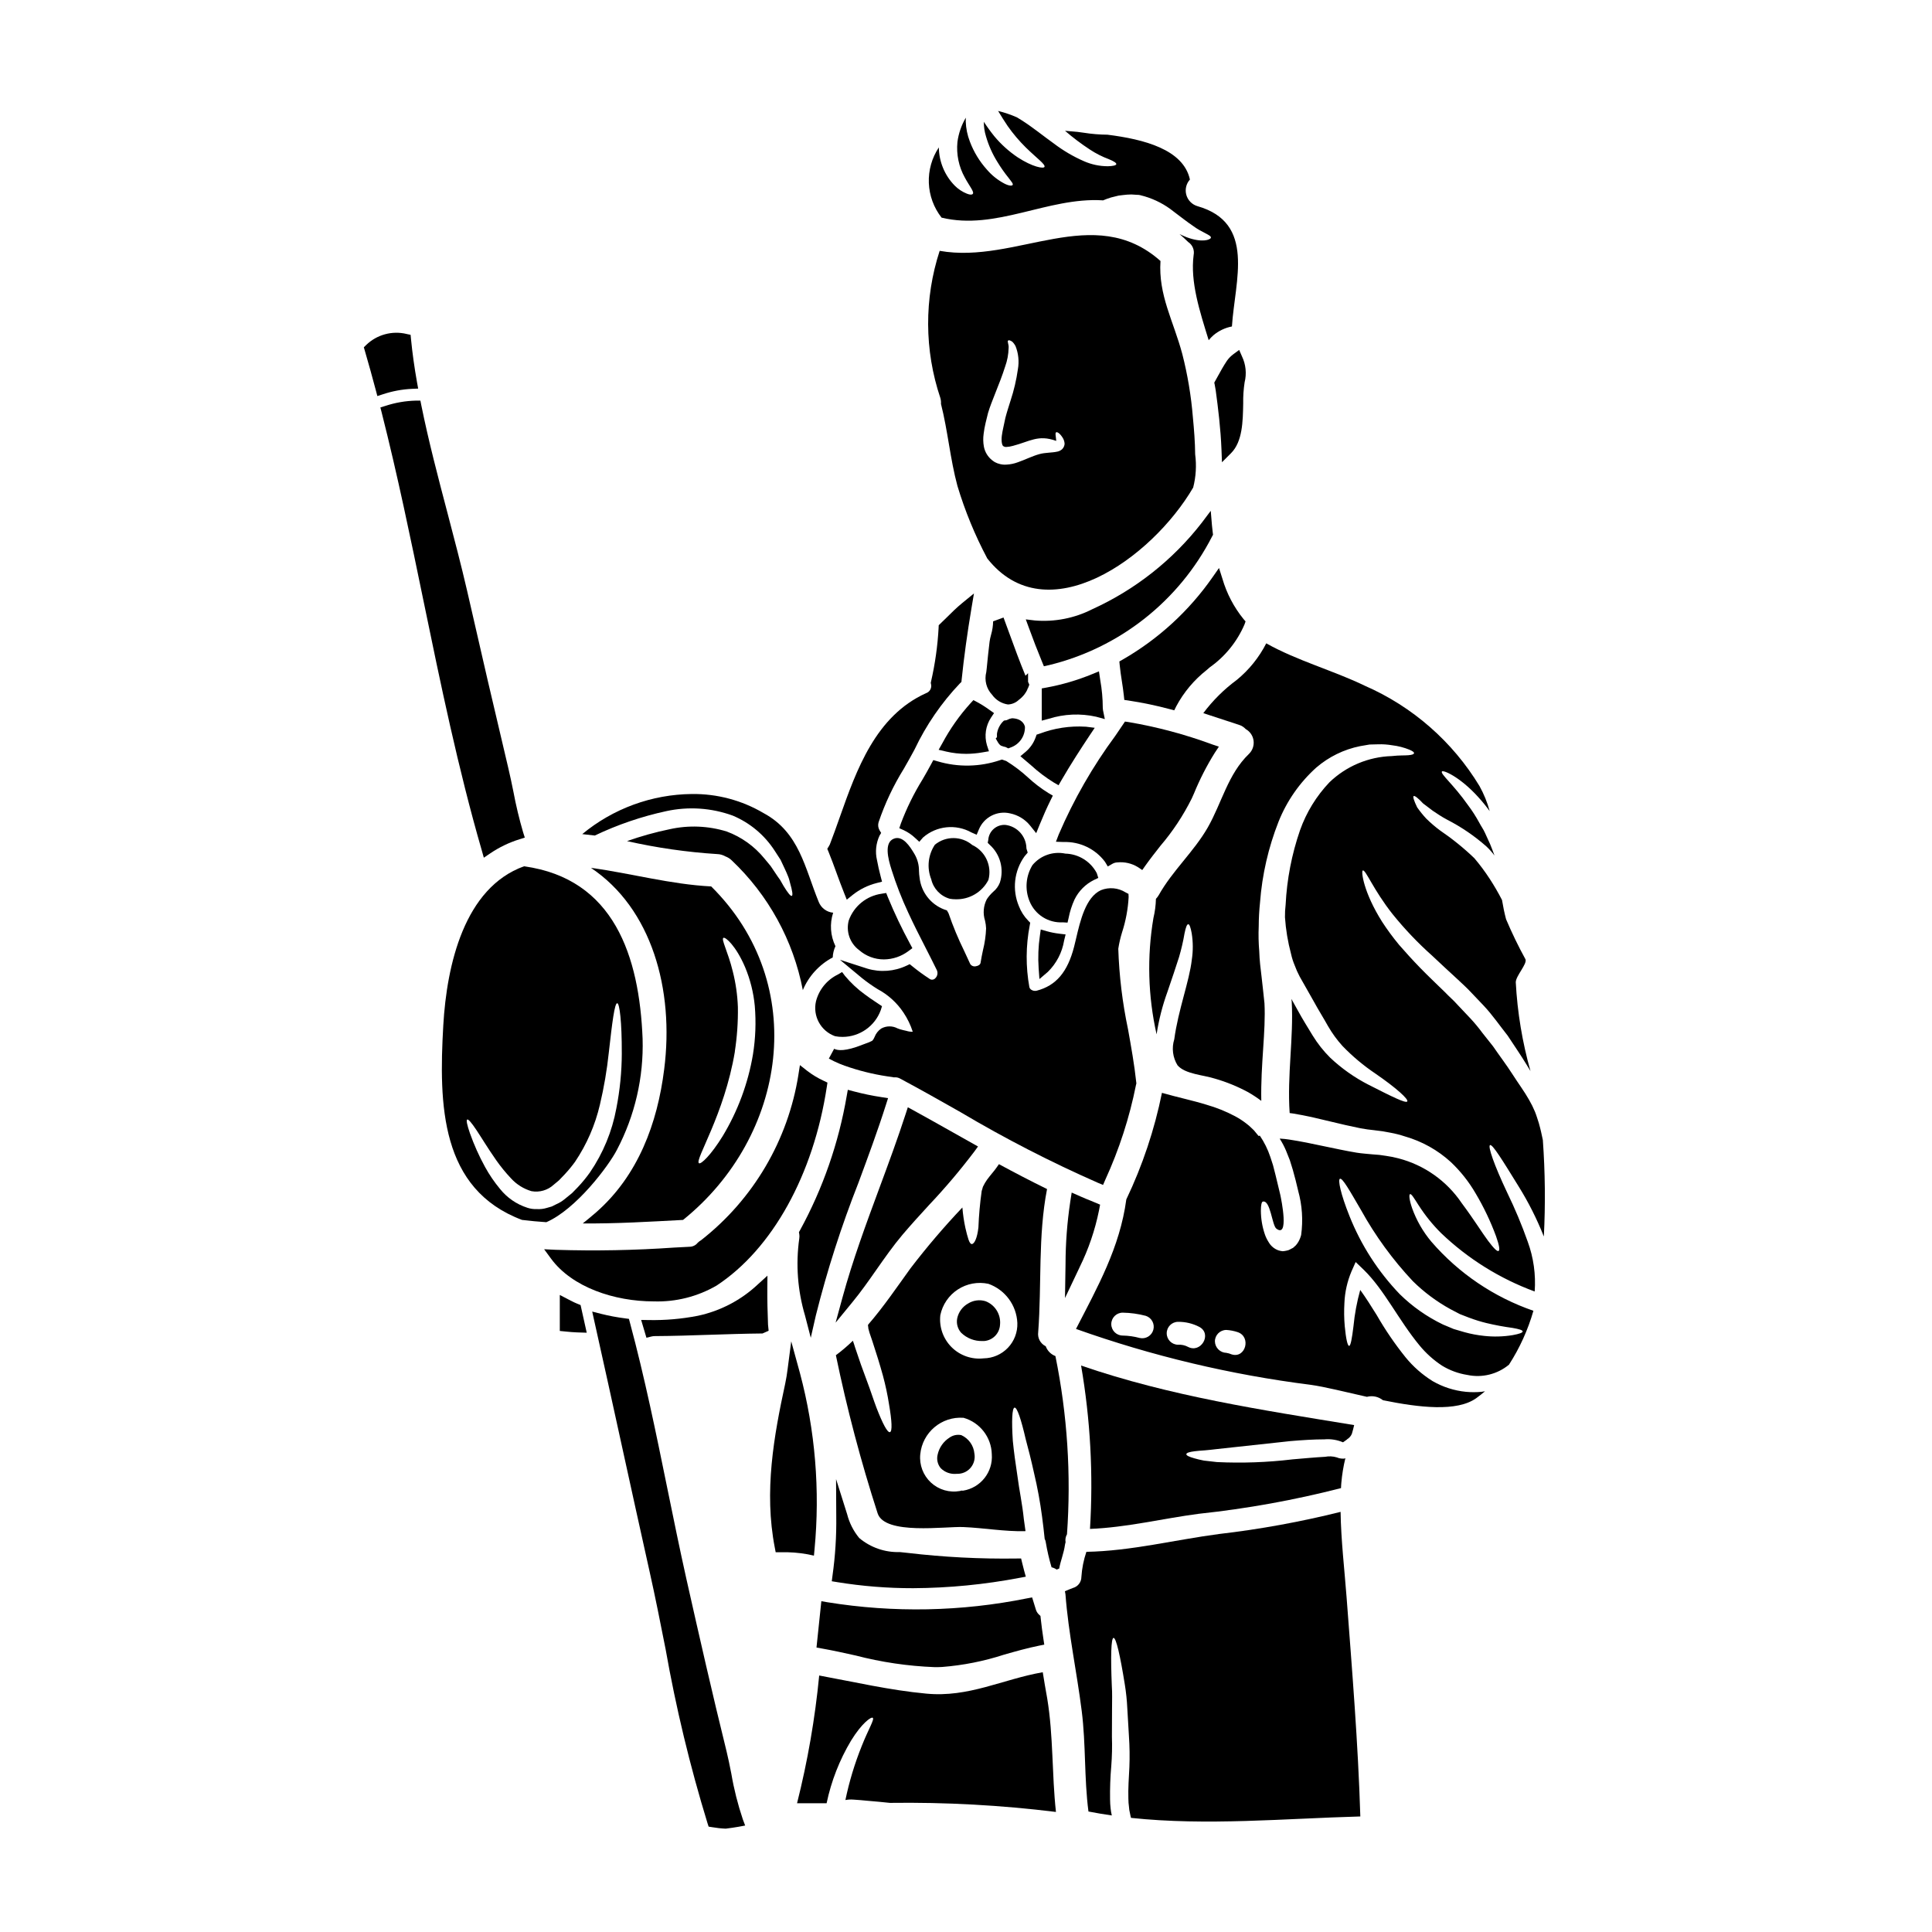
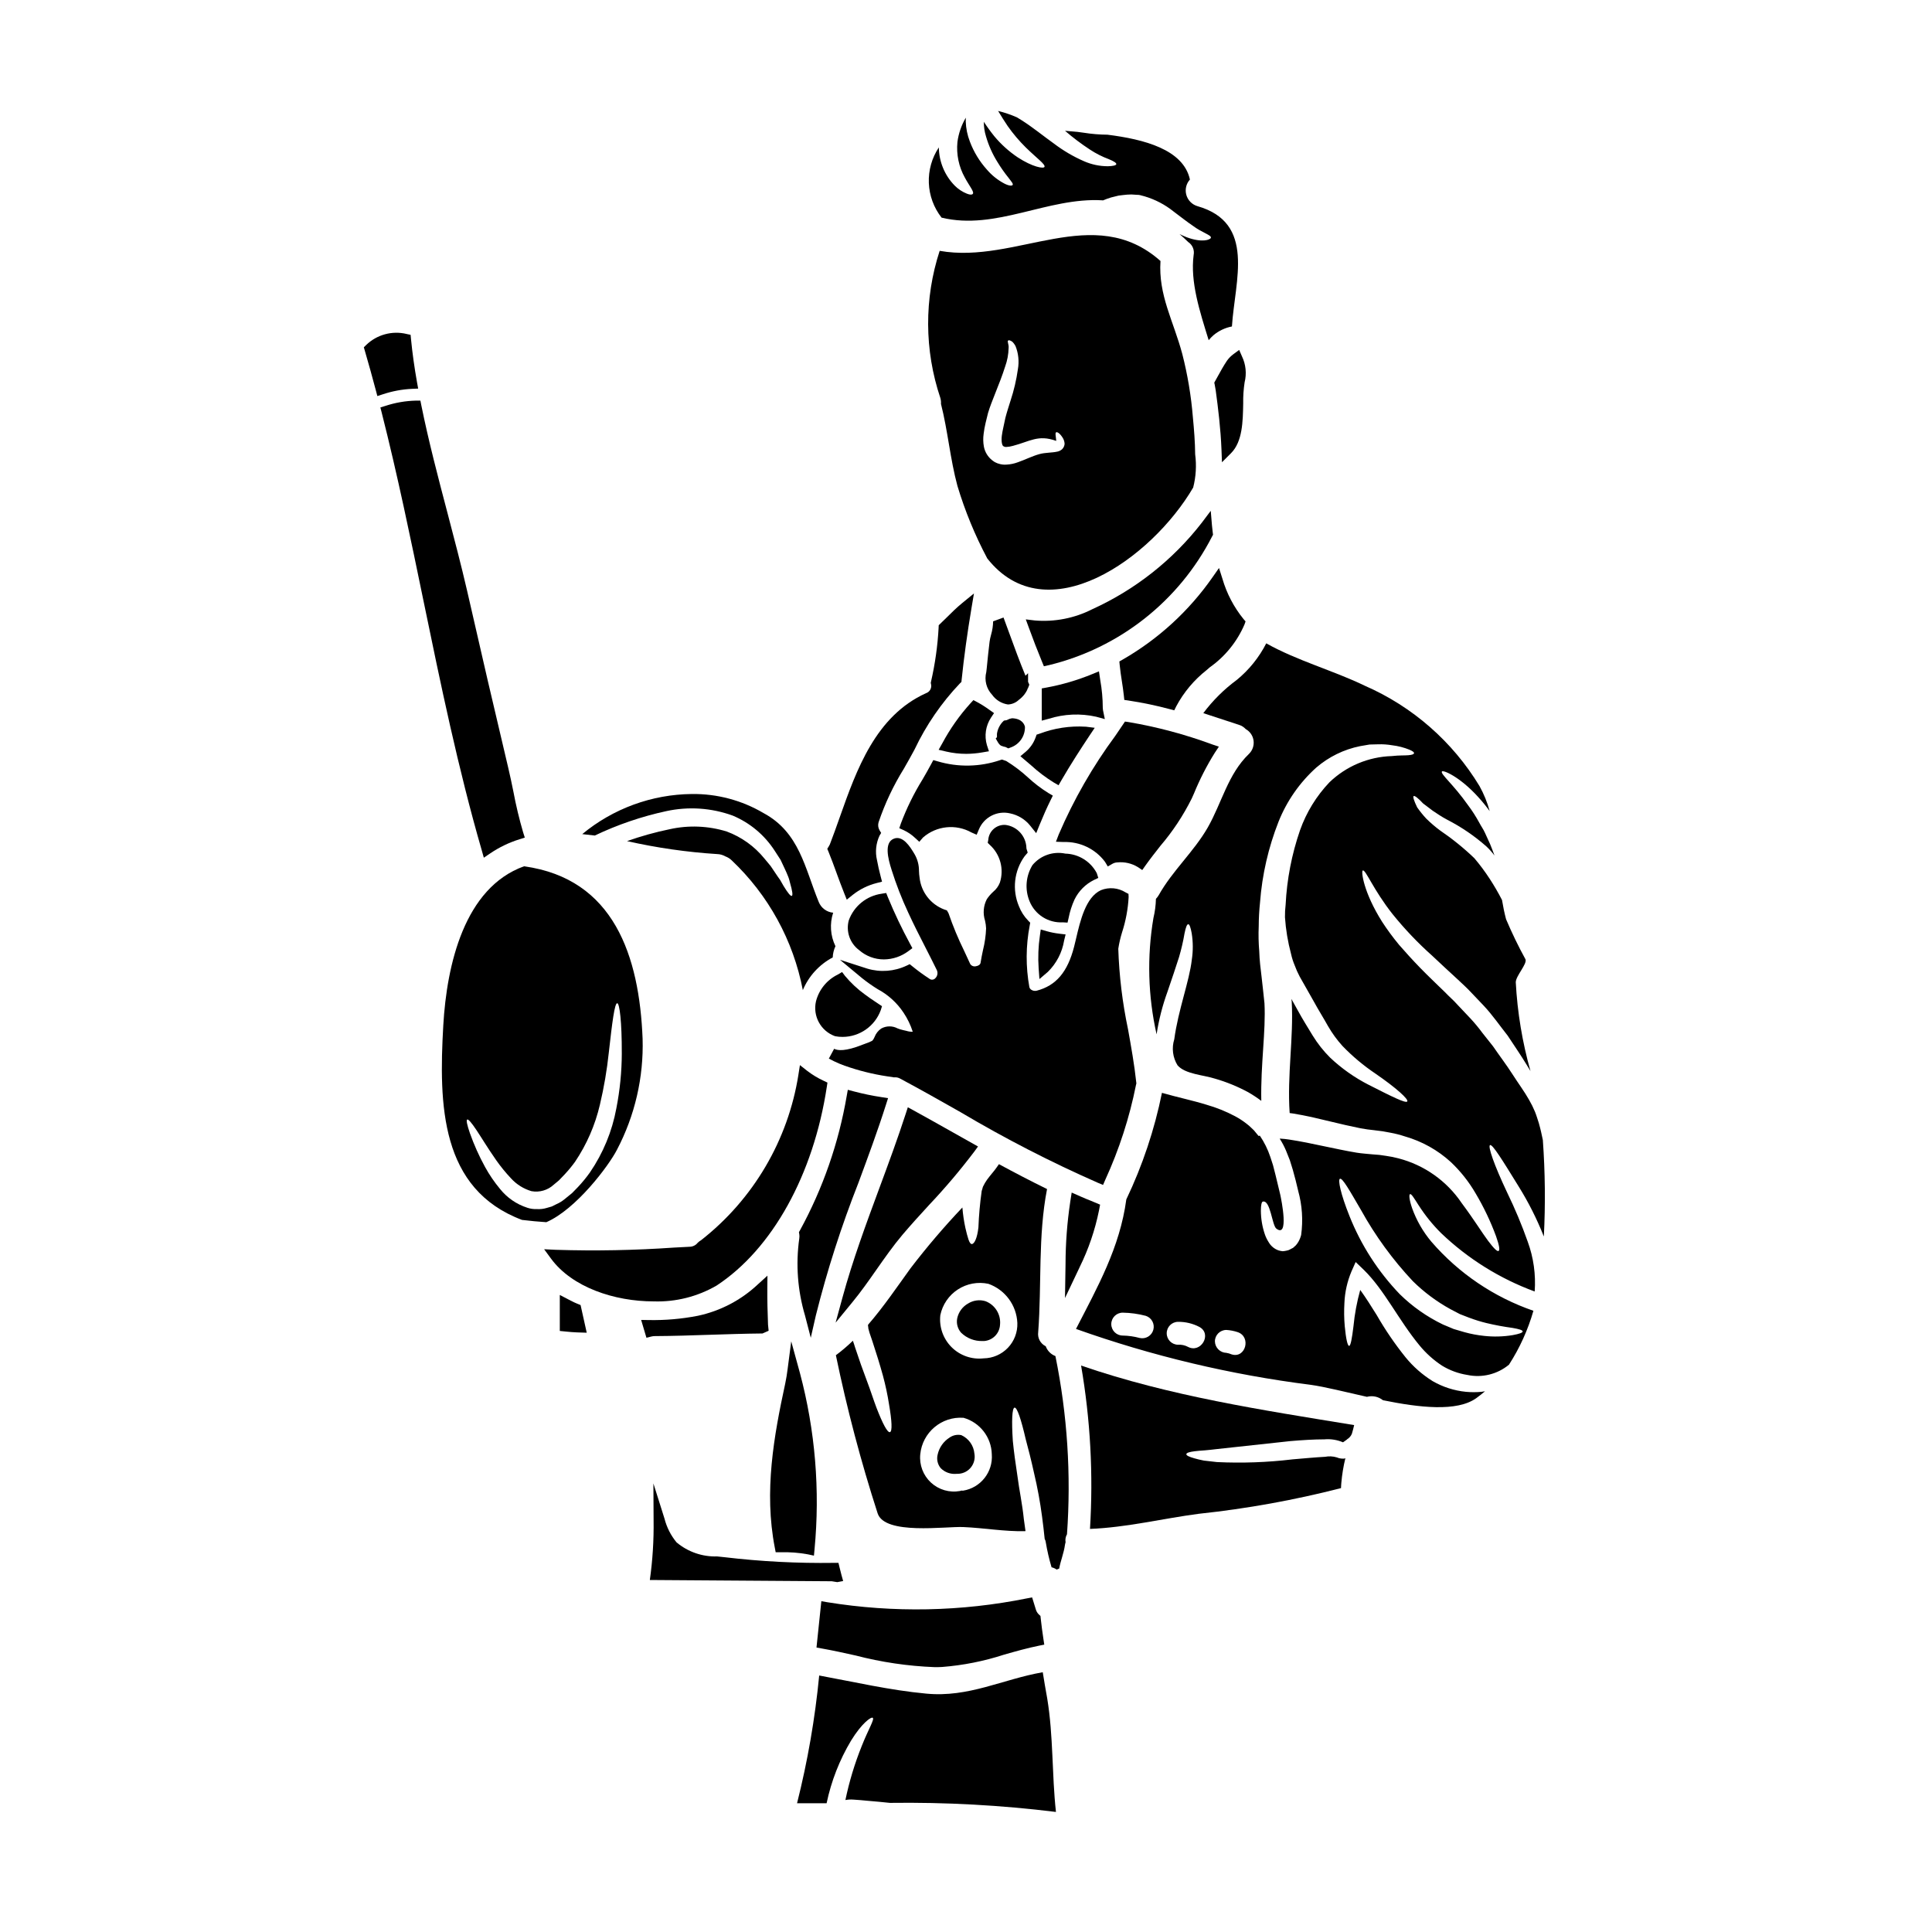
<svg xmlns="http://www.w3.org/2000/svg" fill="#000000" width="800px" height="800px" version="1.1" viewBox="144 144 512 512">
  <g>
    <path d="m427.19 387.28c0.328-1.695 0.855-3.34 1.574-4.91 1.094-2.234 2.891-4.047 5.117-5.152l1.18-0.559-0.395-1.238 0.004-0.004c-1.629-3.117-4.82-5.109-8.336-5.199-3.246-0.68-6.602 0.492-8.719 3.043-1.766 2.875-2.059 6.422-0.789 9.547 1.434 3.578 4.988 5.84 8.832 5.621l1.25 0.074z" />
    <path d="m421.44 390.79-1.633-0.465-0.23 1.684c-0.414 2.832-0.523 5.695-0.328 8.551l0.211 2.898 2.211-1.883h0.004c2.289-2.246 3.809-5.16 4.328-8.324l0.395-1.617-1.648-0.191v-0.004c-1.121-0.129-2.227-0.344-3.309-0.648z" />
-     <path d="m391.75 367.86c-1.809 2.715-2.164 6.137-0.961 9.164 0.574 2.488 2.457 4.465 4.914 5.156 0.52 0.094 1.047 0.141 1.574 0.137 3.629 0.098 6.992-1.891 8.66-5.117 1.004-3.723-0.805-7.633-4.293-9.277-2.852-2.406-7.016-2.43-9.895-0.062z" />
    <path d="m423.25 351.36 1.277 0.742 0.738-1.281c2.523-4.363 5.223-8.5 7.531-11.977l1.32-1.969-2.363-0.297v0.004c-4.199-0.262-8.406 0.379-12.34 1.879l-0.699 0.223-0.242 0.688h-0.004c-0.535 1.52-1.469 2.867-2.707 3.902l-1.348 1.129 2.852 2.422c1.848 1.695 3.852 3.215 5.984 4.535z" />
    <path d="m465.25 286.11 0.215-0.395-0.059-0.461c-0.082-0.672-0.168-1.348-0.223-2.019l-0.32-3.863-2.332 3.098h0.004c-7.672 9.902-17.645 17.785-29.051 22.969-4.703 2.394-9.984 3.434-15.246 2.992l-2.391-0.289 0.828 2.258c1.105 3.027 2.266 6.055 3.492 9.016l0.477 1.152 1.215-0.277v0.008c18.758-4.523 34.605-17.008 43.391-34.188z" />
    <path d="m365.73 375.45c0.609 1.66 1.234 3.363 1.934 5.117l0.738 1.855 1.555-1.25v-0.004c1.871-1.488 4.035-2.559 6.352-3.148l1.438-0.367-0.375-1.438c-0.367-1.406-0.703-2.844-0.957-4.262-0.516-2.172-0.281-4.453 0.66-6.477l0.438-0.746-0.449-0.746v-0.004c-0.359-0.637-0.441-1.398-0.223-2.098 1.68-4.965 3.926-9.719 6.691-14.172 0.98-1.723 1.969-3.438 2.852-5.117l-0.004 0.004c3.051-6.434 7.106-12.34 12.008-17.496l0.395-0.375 0.055-0.539c0.633-6.109 1.492-12.34 2.617-19.047l0.652-3.867-3.043 2.484c-1.508 1.227-2.898 2.598-4.238 3.938l-2.055 1.996-0.027 0.59 0.004-0.004c-0.258 4.84-0.934 9.648-2.019 14.375l-0.066 0.309 0.062 0.312v-0.004c0.27 1.039-0.316 2.106-1.336 2.438-13.348 6.047-18.387 20.27-22.828 32.82-0.887 2.504-1.758 4.973-2.652 7.273v-0.004c-0.078 0.176-0.172 0.344-0.277 0.504l-0.395 0.648 0.301 0.711c0.758 1.867 1.469 3.793 2.195 5.789z" />
    <path d="m408.45 340.7c0.145 0.25 0.32 0.48 0.527 0.684l0.273 0.215 0.789 0.277h-0.004c0.207 0.012 0.406 0.066 0.59 0.16l0.582 0.293 0.605-0.23c2.328-0.801 3.867-3.016 3.809-5.473-0.105-0.547-0.691-2.195-3.426-2.281l-0.637 0.152c-0.25 0.129-0.531 0.25-0.789 0.355l-0.719 0.117-0.355 0.355v-0.004c-0.805 0.875-1.328 1.973-1.492 3.152-0.02 0.297-0.02 0.598 0 0.895l-0.328 0.336z" />
    <path d="m393.37 251.04c1.824 7.172 2.43 14.598 4.363 21.742 2 6.641 4.644 13.07 7.898 19.199 15.668 19.922 43.594 0.027 54.582-18.793l-0.004-0.004c0.734-2.867 0.91-5.852 0.523-8.785-0.031-3.266-0.293-6.566-0.609-9.84-0.457-5.648-1.395-11.25-2.801-16.738-2.344-8.789-6.387-15.609-5.781-24.66-17.664-15.668-38.219 0.926-58.516-2.688h-0.004c-4.133 12.668-4.07 26.332 0.172 38.965 0.156 0.52 0.215 1.062 0.176 1.602zm11.305 7.922v0.004c0.117-0.973 0.293-1.941 0.52-2.894 0.23-0.898 0.438-1.762 0.637-2.602 0.551-1.824 1.156-3.293 1.734-4.769 1.156-2.891 2.137-5.402 2.801-7.547h0.004c0.57-1.578 0.883-3.238 0.922-4.914 0.117-0.895-0.461-1.852-0.113-1.996 0.113-0.113 0.395-0.086 0.691 0.086 0.348 0.09 0.812 0.578 1.242 1.363h0.004c0.781 1.949 1.004 4.082 0.637 6.152-0.398 2.832-1.051 5.617-1.949 8.332-0.465 1.504-0.984 3.062-1.363 4.539-0.172 0.789-0.348 1.617-0.52 2.43s-0.348 1.617-0.434 2.363c-0.172 1.531 0.086 2.547 0.395 2.719l0.086 0.055 0.004-0.004c0.098 0.062 0.207 0.113 0.32 0.145 0.086 0 0.227 0.027 0.348 0.027h-0.004c0.598-0.023 1.191-0.121 1.766-0.285 4.539-1.18 6.691-3.035 11.414-1.359 0.031 0.027 0.059 0.027 0.059 0.086 0.023-0.062 0.031-0.133 0.027-0.203-0.113-1.152-0.32-1.969 0-2.137 0.262-0.117 0.984 0.23 1.793 1.574 0.262 0.461 0.41 0.977 0.434 1.504-0.039 0.508-0.254 0.992-0.605 1.359-0.336 0.328-0.758 0.559-1.215 0.668-1.648 0.375-3.207 0.227-4.883 0.691-1.969 0.547-3.789 1.504-5.727 2.168h-0.004c-0.938 0.348-1.922 0.551-2.922 0.605-0.699 0.062-1.406-0.016-2.078-0.23-0.285-0.074-0.562-0.18-0.824-0.324l-0.145-0.055-0.23-0.145h-0.004c-0.059-0.035-0.117-0.07-0.172-0.113l-0.434-0.32c-1.109-0.891-1.867-2.144-2.141-3.543-0.211-1.129-0.234-2.289-0.07-3.426z" />
    <path d="m446.71 374.57 0.832-1.18c1.254-1.77 2.602-3.477 3.938-5.18h-0.004c3.293-3.844 6.094-8.078 8.348-12.605l0.574-1.285 0.004-0.004c1.535-3.766 3.391-7.394 5.547-10.844l1.066-1.598-1.824-0.617h0.004c-7.184-2.648-14.598-4.625-22.148-5.906l-0.914-0.129-2.555 3.762v0.004c-5.992 8.109-11.027 16.887-15.004 26.152l-0.738 1.93 2.066 0.074c4.277-0.141 8.359 1.812 10.93 5.238l0.746 1.242 1.258-0.727h0.004c0.402-0.223 0.855-0.344 1.312-0.352 1.875-0.184 3.758 0.25 5.367 1.23z" />
    <path d="m469.17 239.58c-0.91 1.352-1.691 2.773-2.477 4.203l-0.895 1.613 0.113 0.539c0.109 0.527 0.188 1.051 0.27 1.543 0.633 4.66 1.309 10.16 1.523 15.645l0.129 3.375 2.391-2.387c3.082-3.082 3.148-8.457 3.238-13.199v0.004c-0.035-1.867 0.09-3.738 0.371-5.586 0.578-2.312 0.332-4.754-0.703-6.902l-0.734-1.691-1.488 1.09c-0.672 0.488-1.258 1.078-1.738 1.754z" />
    <path d="m464.6 320.85c4.062-2.867 7.25-6.809 9.211-11.379l0.273-0.789-0.547-0.637v0.004c-2.551-3.152-4.449-6.781-5.582-10.676l-0.906-2.848-1.711 2.445c-6.246 8.957-14.391 16.418-23.859 21.852l-0.836 0.473 0.09 0.953c0.141 1.457 0.359 2.894 0.582 4.328 0.188 1.25 0.395 2.508 0.516 3.773l0.121 1.137 1.133 0.164 0.004 0.004c3.688 0.559 7.344 1.32 10.945 2.285l1.156 0.301 0.535-1.07v-0.004c1.988-3.719 4.727-6.981 8.039-9.586z" />
    <path d="m436.16 197.09c0.039-0.004 0.082 0.004 0.117 0.027 0.707-0.301 1.43-0.562 2.168-0.789 0.66-0.145 1.328-0.32 1.992-0.492 0.723-0.113 1.535-0.172 2.344-0.262l-0.004 0.004c0.715-0.066 1.434-0.055 2.144 0.027l0.492 0.031h0.242l0.375 0.055 0.145 0.031 1.18 0.316c2.785 0.828 5.387 2.188 7.652 4.008 1.996 1.504 3.613 2.773 5.031 3.731 2.461 1.879 5.062 2.516 4.856 3.234-0.113 0.52-2.309 1.391-6.414-0.141-0.605-0.23-1.242-0.523-1.883-0.84 0.75 0.66 1.504 1.328 2.199 2.023l0.086 0.086h0.004c1.137 0.746 1.707 2.106 1.441 3.441-0.926 7.168 1.617 14.918 3.988 22.578 0.387-0.477 0.812-0.922 1.277-1.328 1.402-1.172 3.086-1.969 4.883-2.312 0.789-12.23 6.359-27.465-9.137-31.883-1.426-0.422-2.539-1.543-2.945-2.977-0.406-1.434-0.047-2.973 0.949-4.078-1.734-7.977-12.172-10.668-21.855-11.883-2.09-0.016-4.176-0.188-6.242-0.516-0.551-0.059-1.129-0.145-1.707-0.23-1.18-0.113-2.281-0.199-3.293-0.289h-0.004c2.086 1.805 4.289 3.465 6.594 4.973 1.566 1.035 3.242 1.887 5 2.543 1.359 0.551 2.055 1.012 1.996 1.332-0.059 0.32-0.867 0.52-2.312 0.551l-0.004-0.004c-2.148-0.012-4.273-0.465-6.242-1.328-2.836-1.242-5.512-2.812-7.977-4.684-2.805-1.996-5.582-4.305-8.66-6.246l-1.125-0.691v-0.004c-1.613-0.711-3.289-1.281-5.004-1.703 0.871 1.445 1.707 2.773 2.547 4.019 1.418 2.016 3.016 3.902 4.769 5.637 3.004 2.949 5.289 4.512 4.973 5.176-0.23 0.52-3.121 0.059-7.113-2.547-2.305-1.551-4.379-3.418-6.16-5.551-1-1.238-1.934-2.527-2.801-3.863-0.008 1.312 0.188 2.621 0.578 3.875 0.691 2.394 1.715 4.68 3.035 6.793 0.887 1.461 1.871 2.863 2.945 4.191 0.723 0.98 1.305 1.574 1.07 1.906-0.172 0.23-0.926 0.266-2.195-0.395-1.75-0.922-3.309-2.168-4.598-3.672-1.957-2.172-3.492-4.691-4.523-7.426-0.672-1.719-1.043-3.535-1.102-5.379 0-0.32 0.027-0.664 0.027-0.984h0.004c-1.172 1.977-1.93 4.172-2.231 6.449-0.324 3.277 0.363 6.574 1.969 9.445 1.156 2.168 2.602 3.844 2.082 4.328-0.23 0.262-0.789 0.23-1.574-0.086-1.203-0.484-2.297-1.211-3.211-2.137-2.648-2.707-4.148-6.332-4.191-10.117-1.855 2.785-2.781 6.082-2.652 9.426 0.129 3.34 1.312 6.559 3.375 9.191 14.41 3.477 28.055-5.434 42.629-4.594z" />
    <path d="m406.25 314.06c-0.289 2.32-0.523 4.648-0.75 6.977l-0.125 1.086h-0.004c-0.547 2.133 0.035 4.398 1.547 5.996 0.992 1.402 2.516 2.332 4.211 2.574 1.07-0.047 2.09-0.48 2.867-1.219 0.555-0.41 1.051-0.895 1.48-1.438 0.281-0.367 0.523-0.762 0.73-1.18l0.152-0.426h0.047l0.375-0.977-0.223-0.516-0.109-0.246v-2.289l-0.68 0.676c-1.547-3.727-2.941-7.539-4.289-11.246l-1.535-4.184-2.754 1.008h-0.004c-0.02 1.172-0.191 2.34-0.52 3.469-0.203 0.766-0.367 1.453-0.418 1.934z" />
    <path d="m357.34 492.64 1.523 5.883 1.348-5.926c2.988-11.93 6.754-23.656 11.266-35.098 2.512-6.789 5.117-13.812 7.344-20.836l0.523-1.641-1.703-0.266c-2.488-0.375-4.953-0.887-7.387-1.531l-1.574-0.418-0.281 1.574c-2.133 12.5-6.324 24.559-12.406 35.688l-0.266 0.457 0.086 0.523h0.004c0.062 0.383 0.062 0.77 0 1.148-0.965 6.844-0.445 13.816 1.523 20.441z" />
    <path d="m361.75 580.86c2.953 0.523 5.949 1.18 8.957 1.855v-0.004c6.863 1.789 13.898 2.828 20.988 3.098 0.656 0 1.32 0 1.969-0.043h-0.004c5.606-0.438 11.133-1.539 16.477-3.281 3.004-0.855 6.113-1.734 9.219-2.363l1.387-0.277-0.211-1.395c-0.285-1.887-0.543-3.769-0.742-5.656l-0.055-0.543-0.395-0.375-0.004 0.004c-0.383-0.359-0.664-0.816-0.816-1.32l-0.996-3.227-1.297 0.238h0.004c-17.457 3.531-35.41 3.883-52.992 1.035l-1.574-0.273-1.285 12.281z" />
    <path d="m430.34 461.07-2.332-1.027-0.395 2.512h0.004c-0.812 5.426-1.227 10.902-1.238 16.387l-0.145 9.055 3.891-8.195h-0.004c2.344-4.754 4.062-9.789 5.117-14.984l0.301-1.574-2.363-0.992c-0.953-0.371-1.902-0.766-2.836-1.18z" />
    <path d="m359.7 556.26 0.156-1.637c1.5-15.699 0.191-31.539-3.871-46.777l-2.301-8.379-0.957 7.352c-0.164 1.285-0.363 2.578-0.641 3.867-2.988 13.797-5.66 28.516-2.754 43.469l0.23 1.207h1.23v0.004c2.445-0.078 4.887 0.105 7.289 0.547z" />
    <path d="m436.9 456.68c3.688-8.051 6.426-16.504 8.156-25.188l0.094-0.367-0.031-0.293c-0.496-4.676-1.352-9.445-2.18-14.055-1.484-7.027-2.348-14.172-2.582-21.348 0.223-1.457 0.555-2.894 0.988-4.305 0.992-3.035 1.582-6.191 1.754-9.383l-0.039-0.848-0.75-0.395v0.004c-1.961-1.238-4.394-1.461-6.547-0.598-4.023 1.848-5.469 8.016-6.629 12.988l-0.477 1.969c-1.734 6.758-4.801 10.363-9.973 11.699v-0.004c-0.457 0.098-0.934 0.016-1.332-0.23-0.277-0.16-0.48-0.422-0.559-0.734-0.977-5.398-0.949-10.93 0.09-16.316l0.133-0.746-0.531-0.543 0.004-0.004c-1.07-1.09-1.906-2.387-2.457-3.812-1.848-4.371-1.285-9.391 1.492-13.242l0.828-0.977-0.242-0.789-0.004 0.004c-0.055-0.137-0.086-0.285-0.094-0.434-0.082-3.117-2.422-5.711-5.512-6.117-1.141-0.09-2.266 0.281-3.129 1.027-0.863 0.746-1.395 1.809-1.469 2.949l-0.145 0.762 0.551 0.547c2.773 2.512 3.82 6.418 2.676 9.98-0.363 0.945-0.969 1.785-1.75 2.43-0.652 0.59-1.23 1.258-1.719 1.988-0.902 1.754-1.074 3.797-0.473 5.672 0.16 0.676 0.258 1.367 0.285 2.059-0.074 1.945-0.352 3.875-0.824 5.762-0.242 1.145-0.48 2.269-0.637 3.34-0.082 0.57-0.715 0.855-1.23 0.926v0.004c-0.578 0.145-1.184-0.09-1.512-0.586-0.516-1.141-1.043-2.273-1.574-3.41-1.605-3.258-3-6.617-4.18-10.051l-0.434-0.762-0.711-0.234-0.004-0.004c-3.578-1.355-6.098-4.606-6.519-8.41-0.09-0.586-0.141-1.176-0.16-1.77 0.02-1.578-0.387-3.133-1.184-4.496l-0.199-0.328c-0.934-1.535-2.887-4.746-5.316-3.738-2.547 1.039-1.539 5.199-0.562 8.227h-0.004c1.219 3.871 2.691 7.656 4.41 11.332 1.445 3.148 3.012 6.211 4.582 9.285 1.016 1.992 2.031 3.981 3.016 5.996 0.332 0.758 0.137 1.645-0.484 2.191-0.422 0.406-1.086 0.426-1.531 0.043-1.551-1.008-3.043-2.098-4.477-3.266l-0.707-0.57-0.828 0.395v-0.004c-3.254 1.543-6.961 1.824-10.41 0.789l-7.242-2.336 5.84 4.852c1.324 1.059 2.715 2.039 4.156 2.93 2.762 1.477 5.113 3.613 6.844 6.223 1.047 1.562 1.871 3.266 2.445 5.059-0.574 0.016-1.145-0.062-1.691-0.238-0.344-0.086-0.672-0.168-0.945-0.215v-0.004c-0.473-0.105-0.941-0.25-1.391-0.43-1.359-0.723-2.988-0.707-4.332 0.039-0.801 0.551-1.414 1.332-1.762 2.238-0.137 0.352-0.332 0.68-0.578 0.969-0.562 0.312-1.152 0.566-1.766 0.758-0.344 0.121-0.648 0.23-0.855 0.32-4.512 1.801-6.574 1.574-7.516 1.082l-1.402 2.598h0.004c1.785 0.973 3.664 1.766 5.609 2.363 3.676 1.203 7.461 2.051 11.297 2.539l0.23 0.059h0.238c0.535-0.039 1.07 0.082 1.535 0.348 5.398 2.887 10.734 5.902 16.066 8.926v0.004c11.73 6.957 23.875 13.199 36.359 18.688l1.332 0.551z" />
-     <path d="m364.43 563.05 1.438 0.23v0.004c6.656 1.078 13.391 1.617 20.137 1.605 9.488-0.055 18.949-0.977 28.27-2.758l1.574-0.293-0.434-1.555c-0.195-0.703-0.367-1.41-0.535-2.117l-0.277-1.148h-1.18l0.004 0.004c-9.684 0.141-19.363-0.359-28.977-1.496l-1.969-0.207v-0.004c-3.934 0.133-7.773-1.195-10.785-3.727-1.516-1.84-2.606-3.988-3.195-6.297l-2.938-9.316 0.051 9.77c0.074 5.289-0.258 10.578-0.996 15.816z" />
+     <path d="m364.43 563.05 1.438 0.23v0.004l1.574-0.293-0.434-1.555c-0.195-0.703-0.367-1.41-0.535-2.117l-0.277-1.148h-1.18l0.004 0.004c-9.684 0.141-19.363-0.359-28.977-1.496l-1.969-0.207v-0.004c-3.934 0.133-7.773-1.195-10.785-3.727-1.516-1.84-2.606-3.988-3.195-6.297l-2.938-9.316 0.051 9.77c0.074 5.289-0.258 10.578-0.996 15.816z" />
    <path d="m401.96 329.54-0.766 0.828c-2.918 3.223-5.43 6.793-7.481 10.625l-0.965 1.711 1.914 0.445v0.004c1.77 0.414 3.582 0.625 5.402 0.625 1.449-0.008 2.898-0.141 4.328-0.395l1.691-0.289-0.539-1.629c-0.73-2.477-0.328-5.152 1.098-7.305l0.789-1.18-1.18-0.832c-1.059-0.773-2.168-1.477-3.324-2.102z" />
    <path d="m391.34 345.43-0.574 1.07c-0.73 1.363-1.523 2.754-2.316 4.117h-0.004c-2.269 3.672-4.176 7.555-5.695 11.594l-0.426 1.27 1.219 0.547 0.004 0.004c1.086 0.512 2.082 1.191 2.953 2.019l1.121 1.031 0.996-1.148h0.004c3.566-3.106 8.703-3.633 12.828-1.324l1.375 0.605 0.582-1.387v0.004c1.336-3.277 4.859-5.094 8.301-4.273 2.102 0.438 3.981 1.594 5.32 3.269l1.574 1.969 0.949-2.328c0.953-2.34 1.883-4.426 2.848-6.383l0.613-1.238-1.18-0.688-0.004-0.004c-1.918-1.191-3.719-2.562-5.375-4.098-1.781-1.641-3.715-3.106-5.777-4.379l-1.145-0.395-0.504 0.16v0.004c-5.344 1.812-11.121 1.922-16.531 0.316z" />
    <path d="m384.77 396.03 1.02-0.754-0.598-1.117v-0.004c-2.188-4.023-4.16-8.164-5.902-12.402l-0.438-1.102-1.18 0.188-0.004 0.004c-4.004 0.547-7.371 3.277-8.738 7.082-0.777 2.922 0.293 6.027 2.715 7.84 1.82 1.605 4.16 2.488 6.586 2.488 2.363-0.016 4.656-0.797 6.539-2.223z" />
    <path d="m376.27 480.47c2.188-3.121 4.453-6.352 6.898-9.246 2.305-2.715 4.672-5.305 7.027-7.871 4.258-4.5 8.266-9.23 12.004-14.168l0.984-1.352-7.117-4.004c-3.293-1.855-6.594-3.711-9.906-5.531l-1.574-0.863-0.551 1.699c-2.144 6.621-4.606 13.273-6.988 19.703-3.481 9.41-7.086 19.141-9.773 28.988l-1.828 6.691 4.394-5.359c2.301-2.785 4.402-5.785 6.43-8.688z" />
    <path d="m367.28 418.79c4.527-0.008 8.57-2.836 10.129-7.086l0.328-1.047-1.707-1.145c-0.957-0.637-1.918-1.273-2.82-1.969h-0.004c-1.949-1.41-3.719-3.055-5.258-4.902l-0.789-1.043-1.129 0.668c-2.875 1.398-4.988 3.988-5.785 7.086-0.902 3.914 1.262 7.883 5.039 9.246 0.66 0.133 1.328 0.199 1.996 0.191z" />
    <path d="m436.79 334.57-0.484-2.363c-0.039-0.203-0.059-0.414-0.059-0.625-0.008-2.449-0.23-4.891-0.66-7.301l-0.355-2.363-1.742 0.711-0.004 0.004c-3.93 1.617-8.02 2.82-12.199 3.586l-1.211 0.219-0.004 8.539 1.852-0.492c4.066-1.285 8.402-1.477 12.562-0.547z" />
    <path d="m420.34 587.16c-10.629 1.852-19.629 6.762-30.906 5.664-9.598-0.895-18.895-3.062-28.34-4.797-1.102 11.414-3.066 22.727-5.867 33.848h7.832c1.227-5.852 3.414-11.461 6.481-16.594 2.801-4.566 5.316-6.387 5.75-6.043 0.52 0.375-1.18 3.066-2.922 7.477v0.004c-1.867 4.633-3.316 9.422-4.328 14.309 0.703-0.133 1.422-0.172 2.137-0.113 1.359 0.059 2.344 0.199 3.5 0.289 1.156 0.086 2.223 0.203 3.324 0.293 0.953 0.086 1.906 0.172 2.863 0.289v-0.004c14.695-0.195 29.387 0.605 43.973 2.402-1.098-10.004-0.664-20.074-2.312-30.066-0.434-2.305-0.805-4.648-1.184-6.957z" />
    <path d="m347.35 485.43 0.031-3.367-2.484 2.258c-4.457 4.207-9.984 7.106-15.98 8.379-4.277 0.832-8.633 1.211-12.988 1.129l-2.019-0.035 1.402 4.723 1.352-0.336-0.004 0.004c0.266-0.066 0.539-0.102 0.812-0.105 4.93-0.027 9.84-0.188 14.77-0.352 4.606-0.148 9.215-0.301 13.828-0.344l1.625-0.727-0.16-1.609c-0.125-3.215-0.211-6.43-0.184-9.617z" />
    <path d="m296.92 489.47c-0.578-0.234-1.133-0.5-1.684-0.789l-2.883-1.504v9.539l1.777 0.176c0.938 0.09 1.879 0.18 2.812 0.207l2.547 0.082-1.629-7.328z" />
-     <path d="m337.81 614.05c-0.418-2.102-0.816-4.106-1.258-5.902-3.766-15.223-7.191-30.336-10.664-45.766-1.77-7.93-3.402-15.93-5.035-23.93-2.961-14.508-6.023-29.52-9.926-43.984l-0.254-0.953-0.98-0.129v-0.004c-2.16-0.27-4.305-0.672-6.418-1.203l-2.332-0.598 0.523 2.363c2.473 11.082 4.922 22.176 7.344 33.27 2.426 11.098 4.871 22.191 7.34 33.277 1.5 6.691 2.883 13.676 4.215 20.434h0.004c2.758 15.648 6.481 31.113 11.145 46.301l0.281 0.852 0.883 0.141h-0.004c1.207 0.211 2.426 0.344 3.648 0.395 1.148-0.148 2.297-0.301 3.422-0.504l1.73-0.324-0.617-1.645c-1.328-3.945-2.348-7.984-3.047-12.09z" />
    <path d="m398.75 524.32c-1.098-0.223-2.238 0.023-3.148 0.68-1.59 1.016-2.707 2.621-3.113 4.465-0.324 1.266-0.023 2.613 0.812 3.617 1.082 1.09 2.594 1.637 4.125 1.504 0.223 0 0.461 0 0.699-0.023 1.273-0.102 2.449-0.738 3.231-1.754 0.781-1.012 1.098-2.309 0.875-3.566-0.184-2.148-1.516-4.031-3.481-4.922z" />
    <path d="m426.39 552.71c-0.129-0.723 0.004-1.473 0.371-2.109 1.129-15.809 0.098-31.699-3.066-47.23-1.195-0.453-2.133-1.402-2.566-2.602-1.406-0.68-2.211-2.184-1.996-3.731 0.953-12.695-0.086-25.414 2.344-37.93-4.309-2.109-8.559-4.328-12.75-6.594-0.746 1.109-1.559 2.172-2.43 3.18-0.473 0.566-0.898 1.168-1.277 1.797-0.172 0.316-0.348 0.664-0.547 1.039-0.086 0.395-0.203 0.723-0.32 1.098h0.004c-0.453 3.203-0.742 6.426-0.867 9.656-0.32 2.894-1.098 4.398-1.762 4.398-0.664 0-1.098-1.789-1.676-4.219l-0.004-0.004c-0.391-1.801-0.66-3.629-0.809-5.465-4.856 5.125-9.441 10.5-13.734 16.105-3.672 5.086-7.199 10.293-11.246 14.957 0 0.086-0.031 0.176-0.031 0.266v-0.004c0.059 0.234 0.09 0.477 0.09 0.723l0.32 1.18c0.262 0.723 0.492 1.449 0.75 2.199 1.07 3.234 2.023 6.328 2.805 9.164 0.676 2.504 1.219 5.043 1.617 7.606 0.75 4.363 0.898 7.168 0.23 7.34-0.664 0.172-1.938-2.281-3.543-6.414-0.789-2.055-1.574-4.598-2.602-7.285-1.027-2.688-2.082-5.695-3.121-8.848-0.172-0.578-0.348-1.125-0.551-1.676l0.004-0.004c-1.418 1.379-2.922 2.664-4.508 3.844 2.926 14.168 6.621 28.16 11.07 41.922 1.91 5.781 17.926 3.41 22.664 3.613 5.512 0.23 10.902 1.211 16.395 1.098 0.059 0 0.059-0.027 0.117-0.059-0.145-1.039-0.293-2.082-0.438-3.148-0.395-3.965-1.238-7.809-1.676-11.277-0.547-3.543-0.98-6.766-1.242-9.445-0.348-5.348-0.199-8.73 0.465-8.816 0.664-0.086 1.734 3.094 2.949 8.355 0.695 2.57 1.477 5.637 2.227 9.055 0.898 3.785 1.602 7.617 2.109 11.477 0.289 2.082 0.492 4.019 0.691 5.902v0.004c0.156 0.273 0.254 0.578 0.293 0.895 0.375 2.238 0.887 4.449 1.531 6.621 0.484 0.113 0.945 0.32 1.355 0.605 0.23-0.086 0.434-0.172 0.664-0.262 0.395-2.137 1.242-4.106 1.535-6.297 0.012-0.18 0.102-0.406 0.16-0.68zm-27.18-13.664c-0.152 0.004-0.309-0.004-0.461-0.027-0.117 0.027-0.203 0.113-0.352 0.113h0.004c-2.773 0.504-5.617-0.32-7.688-2.231-2.066-1.91-3.117-4.684-2.836-7.484 0.555-5.812 5.656-10.117 11.477-9.684 4.34 1.234 7.375 5.148 7.481 9.656 0.359 4.711-2.957 8.91-7.625 9.656zm5.465-35.07c-3.137 0.355-6.262-0.734-8.496-2.961-2.234-2.227-3.332-5.352-2.984-8.484 0.578-2.801 2.25-5.25 4.644-6.809 2.394-1.559 5.312-2.098 8.105-1.496 4.43 1.578 7.461 5.68 7.664 10.379 0.086 2.434-0.812 4.801-2.496 6.566-1.68 1.762-4.004 2.773-6.438 2.805z" />
-     <path d="m499.27 544.66c-10.598 2.644-21.359 4.606-32.211 5.867-11.68 1.535-23.328 4.512-35.156 4.723-0.73 2.148-1.176 4.387-1.324 6.652-0.004 1.363-0.914 2.559-2.227 2.922-0.723 0.289-1.445 0.547-2.137 0.867l-0.004-0.004c0.066 0.262 0.113 0.523 0.145 0.789 0.789 10.438 3.008 20.586 4.309 30.938 1.125 8.844 0.633 17.84 1.789 26.656 2.055 0.395 4.106 0.75 6.188 1.043v-0.004c-0.148-0.609-0.254-1.227-0.316-1.852-0.094-0.785-0.141-1.574-0.145-2.363-0.047-2.953 0.059-5.906 0.316-8.848 0.203-2.606 0.262-5.219 0.172-7.832 0.031-2.543 0.031-4.945 0.031-7.199s0.086-4.328-0.059-6.297c-0.32-7.75-0.199-12.594 0.461-12.664 0.695 0 1.766 4.723 2.981 12.316 0.344 2.106 0.566 4.231 0.664 6.359 0.117 2.312 0.262 4.769 0.434 7.371v0.004c0.188 2.731 0.227 5.473 0.117 8.211-0.145 2.828-0.352 5.664-0.266 8.41h0.004c0 0.676 0.051 1.352 0.145 2.023 0.035 0.633 0.133 1.266 0.293 1.879 0.066 0.383 0.152 0.758 0.258 1.129 20.074 2.141 40.734 0.172 60.77-0.375-0.578-19.285-2.195-38.914-3.641-58.082-0.551-7.293-1.477-15.098-1.59-22.641z" />
    <path d="m460.65 528.59c0.719-0.086 1.574-0.172 2.602-0.23 1.027-0.059 2.082-0.227 3.293-0.348 4.973-0.547 11.809-1.27 19.43-2.109 3.121-0.262 6.188-0.461 9.055-0.461v-0.004c1.668-0.137 3.344 0.133 4.883 0.789 0.266-0.145 0.695-0.52 1.016-0.719l0.113-0.117v-0.004c0.547-0.328 0.973-0.824 1.215-1.414 0.23-0.789 0.438-1.531 0.609-2.309-24.465-4.004-48.867-7.676-72.367-15.781 2.465 14.289 3.258 28.82 2.359 43.293 9.715-0.375 19.285-2.754 28.91-4.019v0.004c12.688-1.352 25.258-3.621 37.613-6.797 0.031-0.465 0.031-0.926 0.086-1.391v0.004c0.191-2.203 0.547-4.387 1.07-6.535-0.109 0.051-0.227 0.09-0.344 0.117-0.438 0.02-0.879-0.02-1.305-0.117l-0.664-0.227c-0.996-0.293-2.047-0.344-3.062-0.148-2.719 0.145-5.668 0.434-8.762 0.691v0.004c-6.598 0.785-13.246 1.02-19.883 0.703-1.305-0.145-2.461-0.262-3.473-0.395-1.012-0.203-1.852-0.395-2.543-0.605-1.391-0.395-2.141-0.75-2.109-1.102 0.035-0.352 0.84-0.602 2.258-0.773z" />
    <path d="m405.14 488.82c-1.547-0.461-3.215-0.234-4.582 0.621-1.484 0.832-2.539 2.269-2.887 3.934-0.27 1.363 0.117 2.773 1.039 3.812 1.52 1.484 3.586 2.277 5.707 2.195h0.426c2.258-0.188 4.035-2.008 4.172-4.266 0.297-2.738-1.297-5.332-3.875-6.297z" />
    <path d="m253.13 247.05 1.688-0.07-0.301-1.66c-0.703-3.938-1.242-7.812-1.602-11.504l-0.105-1.086-1.07-0.219 0.004-0.008c-3.832-0.922-7.867 0.18-10.699 2.918l-0.625 0.617 0.246 0.848c1.039 3.516 1.988 7.031 2.941 10.574l0.395 1.5 1.477-0.477c2.473-0.82 5.047-1.305 7.652-1.434z" />
-     <path d="m301.99 465.27c-1.125 0.957-2.309 1.969-3.543 2.949 8.848 0.086 17.711-0.461 26.57-0.926 27.492-22.145 33.648-62.445 7.457-88.379-10.785-0.551-21.223-3.469-31.863-4.918 16.047 10.727 22.117 32.18 19.402 53.398-1.785 14.281-6.902 28.133-18.023 37.875zm36.746-42.613v-0.004c0.598-3.891 0.871-7.824 0.812-11.762-0.117-3.199-0.57-6.379-1.359-9.484-1.273-5.207-3.148-8.531-2.461-8.875 0.492-0.266 3.266 2.023 5.727 7.773 1.367 3.273 2.234 6.734 2.57 10.266 0.363 4.301 0.199 8.633-0.488 12.895-1.289 7.637-4.008 14.965-8.008 21.598-3.094 5.031-5.781 7.574-6.297 7.199-1.23-0.785 6.723-12.781 9.523-29.609z" />
    <path d="m317.22 488.88c5.844 0.195 11.625-1.258 16.684-4.191 14.762-9.68 25.684-29.383 29.215-52.707l0.164-1.082-0.992-0.473c-1.535-0.707-2.988-1.582-4.332-2.609l-1.969-1.551-0.395 2.488h0.004c-2.734 17.387-11.965 33.086-25.824 43.926-0.148 0.109-0.305 0.211-0.461 0.301l-0.426 0.375c-0.512 0.648-1.289 1.031-2.117 1.047l-4.121 0.215c-10.434 0.727-20.898 0.922-31.352 0.594l-3.098-0.152 1.836 2.504c5.582 7.586 16.801 11.316 27.184 11.316z" />
    <path d="m552.88 446.16c-0.293-1.391-0.605-2.894-1.07-4.512-0.32-0.984-0.633-2.051-1.039-3.062h-0.004c-0.438-1.062-0.953-2.098-1.535-3.094-1.152-2.082-2.891-4.426-4.422-6.824-1.531-2.402-3.387-4.828-5.148-7.398-0.953-1.18-1.91-2.402-2.891-3.644h0.004c-0.961-1.297-1.996-2.543-3.094-3.727-1.156-1.215-2.312-2.43-3.414-3.613l-0.84-0.898-0.812-0.789c-0.578-0.551-1.156-1.102-1.703-1.68-2.254-2.195-4.484-4.305-6.535-6.414-2.051-2.109-3.961-4.223-5.695-6.215h0.008c-1.582-1.91-3.047-3.906-4.398-5.981-4.973-7.871-5.609-13.441-5.144-13.613 0.75-0.352 2.715 5 7.949 11.617h0.004c3.176 3.93 6.664 7.594 10.438 10.957 2.109 1.996 4.363 4.078 6.691 6.215 0.578 0.551 1.18 1.102 1.762 1.648l0.957 0.926 0.84 0.867c1.125 1.18 2.281 2.402 3.441 3.617 2.309 2.457 4.305 5.375 6.328 7.918 1.762 2.688 3.543 5.262 5.062 7.777 0.348 0.578 0.664 1.098 0.984 1.617l-0.004 0.004c-2.168-7.676-3.477-15.57-3.902-23.535 0-1.703 3.066-4.856 2.574-6.098-1.895-3.453-3.613-7-5.148-10.625-0.434-1.645-0.789-3.352-1.07-5.086-0.984-1.914-2.062-3.777-3.238-5.582-1.25-1.922-2.621-3.762-4.106-5.512-2.812-2.699-5.852-5.152-9.078-7.344-1.297-0.961-2.519-2.016-3.668-3.148-0.871-0.938-1.672-1.93-2.402-2.981-0.84-1.73-1.18-2.801-0.926-2.977 0.254-0.172 1.156 0.492 2.488 1.938 0.719 0.52 1.574 1.18 2.602 1.969 1.098 0.723 2.309 1.574 3.812 2.363 3.742 1.918 7.231 4.301 10.383 7.082 0.781 0.738 1.496 1.543 2.141 2.402-0.395-1.043-0.75-2.055-1.156-3.008-0.465-1.012-0.926-1.996-1.359-2.981-0.434-0.984-1.043-1.789-1.504-2.688-0.887-1.633-1.891-3.199-3.008-4.684-3.938-5.578-7.344-8.238-6.91-8.902 0.23-0.492 4.629 1.27 9.602 6.738h-0.004c1.09 1.191 2.113 2.445 3.062 3.754-0.625-2.305-1.527-4.527-2.688-6.621-7.137-11.789-17.75-21.082-30.383-26.594-8.156-3.965-18.07-6.691-26.141-11.25h0.004c-1.91 3.746-4.578 7.055-7.836 9.715-3.363 2.481-6.344 5.441-8.848 8.789 3.148 1.012 6.273 2.055 9.445 3.094h0.004c0.688 0.211 1.305 0.602 1.793 1.129 1.145 0.641 1.918 1.785 2.082 3.086 0.164 1.301-0.297 2.602-1.242 3.508-5.555 5.344-7.172 12.949-10.902 19.484-3.699 6.445-9.363 11.449-13.008 17.957l-0.004-0.004c-0.199 0.348-0.441 0.668-0.723 0.953-0.039 1.715-0.262 3.422-0.664 5.09-1.727 10.23-1.441 20.699 0.84 30.82 0.59-3.856 1.559-7.641 2.891-11.305 0.578-1.734 1.156-3.414 1.676-4.945s0.953-2.949 1.391-4.25c0.602-2.051 1.086-4.137 1.445-6.246 0.32-1.574 0.633-2.43 0.984-2.43 0.352 0 0.633 0.871 0.926 2.43h-0.004c0.367 2.297 0.375 4.637 0.027 6.938-0.664 5.812-3.586 13.242-4.656 21.137-0.723 2.312-0.402 4.824 0.871 6.883 2.023 2.344 6.82 2.543 9.801 3.5v-0.004c3.098 0.883 6.09 2.102 8.922 3.633 1.203 0.691 2.363 1.457 3.473 2.289-0.199-9.773 1.242-18.449 0.84-25.875-0.113-1.098-0.23-2.199-0.348-3.266-0.117-1.18-0.262-2.363-0.395-3.543-0.289-2.363-0.578-4.656-0.637-6.938v-0.004c-0.188-2.211-0.238-4.434-0.141-6.652 0.008-2.102 0.125-4.203 0.344-6.297 0.555-7.348 2.211-14.57 4.914-21.422 2.188-5.473 5.602-10.371 9.977-14.312 3.32-2.859 7.316-4.82 11.609-5.688 0.898-0.172 1.734-0.316 2.516-0.434 0.812-0.031 1.574-0.031 2.285-0.059 1.25-0.039 2.496 0.047 3.727 0.258 1.559 0.184 3.086 0.574 4.539 1.16 0.926 0.395 1.305 0.691 1.242 0.953-0.059 0.262-0.52 0.438-1.504 0.523-0.984 0.086-2.43 0-4.394 0.227h0.004c-6.172 0.188-12.055 2.66-16.508 6.938-3.469 3.644-6.129 7.981-7.809 12.723-2.195 6.359-3.477 13-3.812 19.719-0.133 1.102-0.191 2.211-0.176 3.324 0.223 3.293 0.766 6.555 1.617 9.742 0.227 1.031 0.547 2.039 0.957 3.008 0.375 1.023 0.816 2.016 1.328 2.977 1.18 2.109 2.43 4.328 3.703 6.535 1.238 2.281 2.602 4.426 3.785 6.562v-0.004c1.09 1.898 2.379 3.676 3.848 5.297 2.648 2.75 5.586 5.211 8.758 7.34 5.641 3.879 8.82 6.824 8.414 7.371s-4.164-1.328-10.234-4.422v0.004c-3.715-1.898-7.144-4.312-10.18-7.172-1.793-1.781-3.363-3.773-4.684-5.93-1.27-2.109-2.629-4.25-3.871-6.535-0.605-1.07-1.156-2.082-1.734-3.121l0.086 0.723c0.52 9.684-1.242 19.43-0.547 29.52 0.262 0.059 0.578 0.059 0.84 0.113 1.762 0.293 3.41 0.609 5 0.957 3.125 0.75 6.102 1.445 8.934 2.109 1.418 0.32 2.754 0.605 4.047 0.867 1.363 0.262 2.199 0.348 3.758 0.523l-0.004 0.004c1.379 0.133 2.75 0.344 4.106 0.633 1.305 0.238 2.59 0.566 3.848 0.984 4.527 1.293 8.695 3.617 12.172 6.789 2.586 2.445 4.809 5.25 6.59 8.328 2.148 3.613 3.957 7.418 5.41 11.359 0.867 2.461 1.039 3.672 0.664 3.879-0.375 0.203-1.242-0.637-2.805-2.719s-3.672-5.551-6.996-10v-0.004c-3.949-5.836-9.891-10.035-16.711-11.809-1.086-0.289-2.184-0.512-3.297-0.664-1.172-0.207-2.356-0.34-3.543-0.395-1.066-0.113-2.949-0.23-4.305-0.461-1.445-0.23-2.894-0.523-4.328-0.812-2.832-0.578-5.809-1.215-8.934-1.852-1.531-0.293-3.09-0.578-4.625-0.812-0.75-0.113-1.531-0.199-2.195-0.23h-0.262v0.004c0.648 1.012 1.207 2.074 1.676 3.18 0.32 0.812 0.691 1.707 1.012 2.547 0.262 0.84 0.52 1.676 0.789 2.543 0.523 1.91 0.984 3.586 1.418 5.551h-0.004c1.059 3.809 1.328 7.793 0.789 11.711-0.164 0.625-0.406 1.23-0.727 1.793-0.191 0.328-0.414 0.641-0.664 0.926l-0.434 0.395-0.32 0.289v-0.004c-0.098 0.043-0.195 0.09-0.285 0.145l-0.438 0.23v0.004c-0.285 0.172-0.598 0.289-0.926 0.348-0.359 0.086-0.727 0.145-1.098 0.172-0.383-0.039-0.758-0.117-1.125-0.23-1.086-0.387-2-1.145-2.574-2.144-0.434-0.664-0.781-1.383-1.039-2.137-0.68-2.012-1.031-4.121-1.043-6.246 0-1.445 0.203-2.344 0.52-2.398 2.027-0.492 2.43 6.297 3.586 7.168 3.414 2.574 1.332-7.606 1.043-8.961-0.438-1.82-0.871-3.586-1.273-5.289-0.227-0.867-0.461-1.734-0.66-2.574-0.266-0.75-0.492-1.504-0.723-2.223l-0.004-0.004c-0.66-1.977-1.586-3.852-2.758-5.578l-0.348 0.059-1.215-1.477-0.633-0.605c-0.414-0.418-0.859-0.805-1.328-1.156-0.965-0.754-1.988-1.422-3.066-1.996-2.406-1.273-4.934-2.289-7.547-3.035-3.613-1.125-7.574-1.938-11.809-3.148-1.977 9.766-5.152 19.254-9.445 28.246-1.707 12.723-7.606 23.188-13.332 34.316v0.004c20.137 7.168 40.992 12.133 62.195 14.809 3.758 0.523 9.109 1.883 14.891 3.18v0.004c1.48-0.395 3.059-0.062 4.254 0.895 9.656 1.969 19.629 3.121 24.746-0.551 0.812-0.574 1.574-1.211 2.312-1.82-0.289 0.027-0.578 0.113-0.898 0.141v0.004c-1.395 0.133-2.797 0.133-4.191 0-3.098-0.312-6.094-1.273-8.789-2.828-2.734-1.699-5.168-3.84-7.199-6.336-2.832-3.523-5.383-7.262-7.633-11.184-1.504-2.43-2.922-4.652-4.363-6.648-0.879 3.148-1.477 6.371-1.793 9.625-0.395 3.266-0.75 5.203-1.156 5.203s-0.84-1.879-1.156-5.231c-0.18-2.055-0.207-4.125-0.086-6.188 0.121-2.84 0.75-5.641 1.848-8.266l1.129-2.543 2.137 2.051c5.438 5.289 9.254 13.359 14.773 20.035 1.711 2.086 3.731 3.902 5.988 5.383 2.047 1.25 4.32 2.082 6.691 2.453 3.902 0.832 7.973-0.172 11.043-2.719 2.852-4.414 5.031-9.227 6.477-14.281-10.469-3.609-19.793-9.922-27.035-18.301-2.223-2.641-3.953-5.652-5.117-8.902-0.789-2.281-0.84-3.586-0.551-3.699 0.352-0.172 1.043 1.012 2.285 2.949l0.004-0.004c1.707 2.672 3.703 5.144 5.953 7.375 7.117 6.805 15.559 12.07 24.797 15.469 0.328-4.488-0.301-8.992-1.848-13.215-1.566-4.43-3.383-8.766-5.438-12.988-3.5-7.402-5.176-12.316-4.539-12.594 0.637-0.281 3.262 3.965 7.574 10.957 2.594 4.168 4.809 8.562 6.621 13.125 0.027 0.027 0.027 0.086 0.059 0.145 0.434-8.504 0.344-17.031-0.262-25.527zm-106.86 52.414c-1.465-0.395-2.969-0.609-4.484-0.637-1.676 0-3.035-1.359-3.035-3.035 0-1.676 1.359-3.035 3.035-3.035 2.059 0.035 4.109 0.316 6.102 0.84 1.555 0.5 2.438 2.137 2.004 3.711s-2.031 2.523-3.621 2.156zm12.781 2.344h-0.004c-0.789-0.414-1.68-0.605-2.574-0.551-1.676 0-3.031-1.359-3.031-3.035s1.355-3.035 3.031-3.035c1.965-0.016 3.898 0.449 5.637 1.359 3.441 1.875 0.379 7.113-3.062 5.262zm11.562 1.996c-0.438-0.191-0.895-0.32-1.363-0.395-1.656-0.043-2.992-1.375-3.035-3.035 0-1.676 1.359-3.035 3.035-3.035 1.016 0.062 2.016 0.258 2.981 0.578 3.699 1.23 2.109 7.098-1.617 5.887zm48.047-19.402c2.965 2.926 6.324 5.43 9.977 7.434 0.84 0.461 1.676 0.867 2.484 1.301 0.84 0.32 1.676 0.637 2.461 0.957v-0.004c1.492 0.562 3.016 1.039 4.566 1.418 2.297 0.551 4.621 0.984 6.965 1.297 1.676 0.293 2.66 0.578 2.66 0.926s-0.898 0.664-2.66 0.984c-2.496 0.41-5.031 0.477-7.547 0.199-1.758-0.18-3.496-0.508-5.203-0.98-0.926-0.266-1.879-0.551-2.863-0.84-0.926-0.395-1.91-0.812-2.894-1.215h0.004c-4.207-2.027-8.055-4.731-11.391-8.004-5.754-5.988-10.289-13.035-13.355-20.754-2.344-5.84-3.094-9.602-2.516-9.84 0.664-0.293 2.574 3.121 5.609 8.324 3.773 6.809 8.375 13.125 13.703 18.797z" />
    <path d="m272.22 371.3 1.68-1.141h0.004c2.391-1.625 5.008-2.887 7.769-3.742l1.406-0.445-0.445-1.398c-1.039-3.547-1.898-7.141-2.578-10.773-0.43-2.106-0.852-4.18-1.328-6.156-3.727-15.695-7.379-31.41-10.953-47.141-1.543-6.691-3.383-13.68-5.152-20.426-2.481-9.414-5.043-19.148-6.984-28.734l-0.234-1.18h-1.18v0.004c-2.75 0.066-5.473 0.535-8.086 1.395l-1.336 0.418 0.348 1.355c4.195 16.531 7.711 33.578 11.113 50.062 4.492 21.773 9.133 44.289 15.414 65.977z" />
    <path d="m307.5 448.7c4.758-9.059 7.098-19.191 6.797-29.418-0.867-21.855-7.547-42.414-31.426-45.707-15.816 5.695-20.469 26.074-21.395 42.152-1.211 21.164-0.75 43.426 20.859 51.562 2.168 0.262 4.309 0.465 6.445 0.605 7.883-3.41 16.551-14.945 18.719-19.195zm-23.793 15.352c-2.836-0.922-5.34-2.648-7.199-4.977-1.504-1.805-2.828-3.75-3.961-5.809-1.578-2.871-2.922-5.867-4.016-8.961-0.75-2.168-1.012-3.441-0.723-3.613 0.289-0.172 1.156 0.84 2.43 2.754 1.27 1.879 2.949 4.723 5.231 7.977v0.004c1.207 1.723 2.543 3.356 3.988 4.887 1.453 1.586 3.312 2.746 5.379 3.356 2.125 0.391 4.312-0.242 5.902-1.707l1.387-1.156 1.574-1.645v-0.004c0.961-1.031 1.859-2.121 2.688-3.266 3.102-4.606 5.336-9.738 6.594-15.148 1.078-4.555 1.867-9.168 2.359-13.82 0.898-8.012 1.531-13.066 2.227-13.066 0.633 0.027 1.242 5.031 1.211 13.297l0.004-0.004c-0.016 4.891-0.5 9.77-1.445 14.566-1.117 6.09-3.504 11.879-7.004 16.992-0.961 1.352-2.012 2.637-3.148 3.844l-1.574 1.617c-0.789 0.664-1.359 1.102-2.023 1.648-0.668 0.543-1.406 0.992-2.199 1.332l-1.156 0.578c-0.434 0.145-0.867 0.262-1.305 0.375h0.004c-0.859 0.266-1.762 0.371-2.66 0.316-0.867 0.039-1.738-0.086-2.559-0.363z" />
    <path d="m320.57 358.96c5.863-1.281 11.969-0.871 17.605 1.18 4.551 1.906 8.422 5.141 11.102 9.281 0.547 0.84 1.07 1.676 1.574 2.43 0.395 0.84 0.75 1.617 1.102 2.344 0.352 0.723 0.633 1.418 0.895 2.051 0.262 0.633 0.395 1.215 0.523 1.734 0.605 2.082 0.789 3.324 0.461 3.441-0.324 0.113-1.07-0.809-2.211-2.684-0.262-0.465-0.578-0.984-0.898-1.574-0.375-0.52-0.789-1.098-1.18-1.703l-1.305-1.938c-0.547-0.637-1.098-1.305-1.676-2.023-2.629-3.227-6.07-5.691-9.973-7.141-4.902-1.512-10.113-1.719-15.117-0.609-3.836 0.793-7.613 1.848-11.305 3.152 7.863 1.777 15.859 2.93 23.906 3.438 0.754 0.02 1.488 0.23 2.141 0.605 0.613 0.223 1.176 0.566 1.648 1.012 9.758 9.211 16.367 21.258 18.895 34.434 1.559-3.719 4.359-6.777 7.922-8.66 0.043-1.031 0.289-2.043 0.723-2.981-1.348-2.766-1.562-5.949-0.609-8.875-1.703-0.148-3.176-1.242-3.816-2.828-3.699-9.02-5.117-18.449-14.625-23.566-5.75-3.394-12.32-5.144-18.996-5.059-10.617 0.102-20.879 3.856-29.055 10.629 1.098 0.113 2.223 0.23 3.324 0.375 6.043-2.883 12.402-5.051 18.945-6.465z" />
  </g>
</svg>